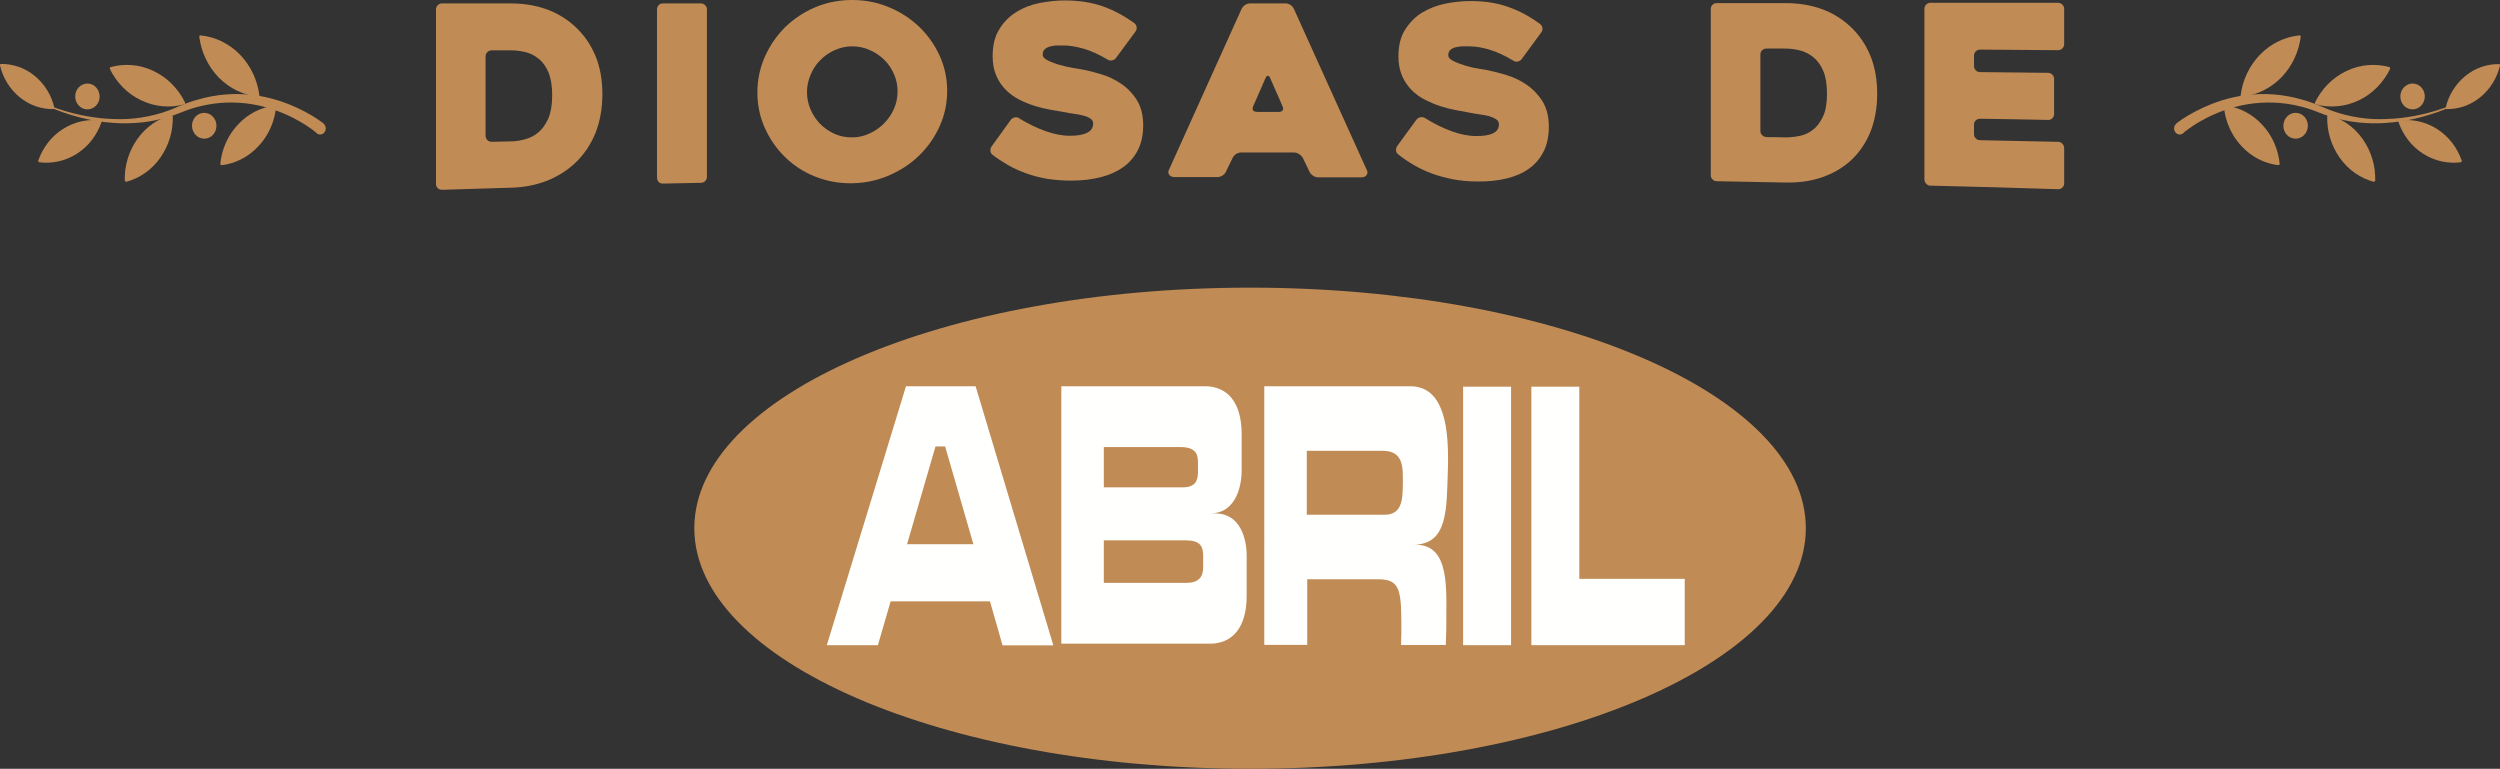
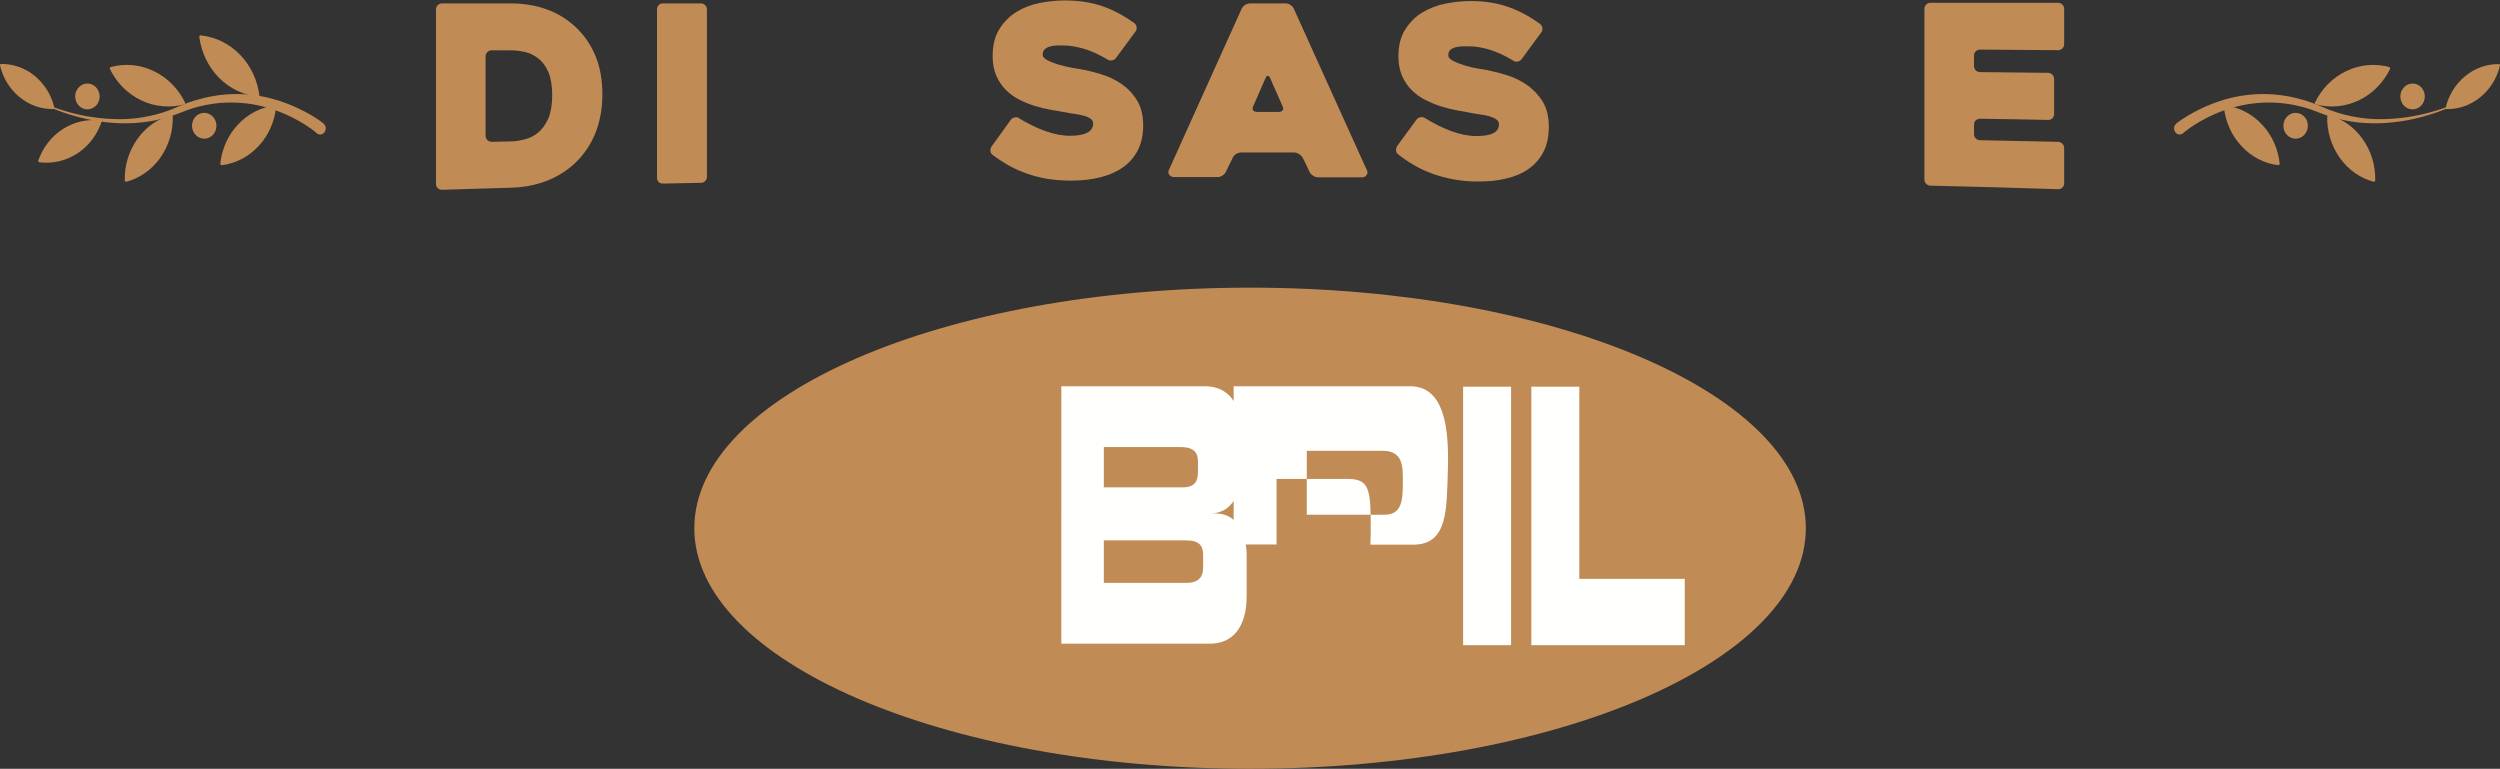
<svg xmlns="http://www.w3.org/2000/svg" id="Capa_1" data-name="Capa 1" viewBox="0 0 168.87 51.93">
  <rect x="0" y="0" width="168.87" height="51.93" fill="#333333" stroke="none" />
  <defs>
    <style>
      .cls-1, .cls-2 {
        fill: #fffffd;
      }

      .cls-3, .cls-4 {
        fill: #c18b55;
      }

      .cls-4, .cls-2 {
        fill-rule: evenodd;
      }
    </style>
  </defs>
  <g>
    <g>
      <g>
        <path class="cls-3" d="M160.34,12.28s.1-.02,.1-.08c.03-.97-.25-1.96-.84-2.8-.59-.84-1.41-1.39-2.3-1.63-.05-.01-.1,.02-.1,.08-.03,.97,.25,1.96,.84,2.8,.59,.84,1.41,1.39,2.3,1.63" />
-         <path class="cls-3" d="M166.23,10.96s.08-.06,.06-.1c-.3-.86-.86-1.63-1.66-2.14-.8-.51-1.7-.69-2.56-.58-.05,0-.08,.06-.06,.1,.3,.86,.86,1.63,1.66,2.14,.8,.51,1.7,.69,2.56,.58" />
        <path class="cls-3" d="M165.2,7.28s.02,.09,.06,.09c.8,.01,1.61-.25,2.29-.81,.68-.56,1.13-1.32,1.32-2.14,.01-.04-.02-.09-.06-.09-.8-.01-1.61,.25-2.29,.81-.68,.56-1.13,1.32-1.32,2.14" />
        <path class="cls-3" d="M155.51,9.23c-.38,.26-.9,.14-1.14-.26-.25-.41-.13-.95,.25-1.21,.38-.26,.89-.14,1.14,.26,.25,.41,.13,.95-.25,1.21" />
        <path class="cls-3" d="M163.41,7.25c-.38,.26-.9,.14-1.14-.26-.25-.41-.13-.95,.25-1.21,.38-.26,.9-.14,1.14,.26,.25,.41,.13,.95-.25,1.21" />
        <path class="cls-3" d="M161.45,4.65s0-.1-.05-.12c-.94-.25-1.96-.19-2.91,.27-.95,.45-1.68,1.22-2.12,2.13-.02,.05,0,.1,.05,.12,.94,.25,1.96,.18,2.91-.27,.95-.45,1.67-1.22,2.12-2.13" />
-         <path class="cls-3" d="M155.41,2.48c0-.05-.03-.1-.08-.09-.96,.09-1.9,.52-2.66,1.29-.75,.77-1.19,1.75-1.32,2.76,0,.05,.04,.1,.08,.09,.96-.1,1.9-.52,2.66-1.29,.75-.77,1.19-1.75,1.32-2.76" />
        <path class="cls-3" d="M153.9,11.16s.09-.04,.09-.09c-.1-.97-.49-1.91-1.19-2.65-.69-.75-1.58-1.18-2.49-1.29-.05,0-.09,.04-.09,.09,.1,.97,.49,1.91,1.19,2.65,.69,.75,1.58,1.18,2.49,1.29" />
        <path class="cls-3" d="M147,8.34s.02-.02,.06-.04c.04-.03,.09-.07,.16-.12,.14-.1,.34-.23,.6-.39,.53-.31,1.31-.71,2.3-1.02,.5-.15,1.04-.28,1.63-.35,.59-.07,1.21-.09,1.85-.04,.64,.05,1.3,.17,1.94,.36l.24,.07c.08,.02,.16,.06,.24,.08,.16,.06,.32,.11,.48,.18,.16,.06,.31,.13,.47,.19l.23,.1c.08,.03,.16,.07,.23,.09,.61,.23,1.25,.39,1.89,.49,.64,.1,1.28,.13,1.9,.1,1.24-.04,2.39-.28,3.34-.57,.96-.29,1.73-.63,2.26-.89,.53-.26,.82-.44,.82-.44,0,0-.28,.19-.8,.47-.52,.28-1.28,.65-2.24,.98-.95,.33-2.1,.62-3.37,.71-.63,.05-1.29,.04-1.95-.03-.66-.07-1.33-.21-1.98-.43-.08-.02-.16-.05-.24-.08l-.24-.09c-.16-.06-.31-.12-.47-.18-.15-.06-.31-.11-.46-.16-.08-.02-.15-.05-.23-.07l-.23-.06c-.62-.16-1.25-.25-1.86-.27-.61-.02-1.19,.02-1.74,.11-.55,.09-1.06,.23-1.52,.39-.92,.32-1.64,.72-2.12,1.03-.24,.16-.42,.29-.54,.38-.06,.05-.1,.08-.13,.11-.03,.02-.04,.04-.04,.04h0c-.17,.15-.41,.12-.54-.06-.13-.17-.11-.43,.06-.57,0,0,0,0,.01,0" />
      </g>
      <g>
        <path class="cls-3" d="M8.53,12.28s-.1-.02-.1-.08c-.03-.97,.25-1.96,.84-2.8,.59-.84,1.41-1.39,2.3-1.63,.05-.01,.1,.02,.1,.08,.03,.97-.25,1.96-.84,2.8-.59,.84-1.41,1.39-2.3,1.63" />
        <path class="cls-3" d="M2.64,10.96s-.08-.06-.06-.1c.3-.86,.86-1.63,1.66-2.14,.8-.51,1.7-.69,2.56-.58,.05,0,.08,.06,.06,.1-.3,.86-.86,1.63-1.66,2.14-.8,.51-1.7,.69-2.56,.58" />
        <path class="cls-3" d="M3.67,7.28s-.02,.09-.06,.09c-.8,.01-1.61-.25-2.29-.81C.64,6,.19,5.24,0,4.41c-.01-.04,.02-.09,.06-.09,.8-.01,1.61,.25,2.29,.81,.68,.56,1.13,1.32,1.32,2.14" />
        <path class="cls-3" d="M13.35,9.23c.38,.26,.9,.14,1.14-.26,.25-.41,.13-.95-.25-1.21-.38-.26-.9-.14-1.14,.26-.25,.41-.13,.95,.25,1.21" />
        <path class="cls-3" d="M5.46,7.25c.38,.26,.89,.14,1.14-.26,.25-.41,.13-.95-.25-1.21-.38-.26-.89-.14-1.14,.26-.25,.41-.13,.95,.25,1.21" />
        <path class="cls-3" d="M7.42,4.65s0-.1,.05-.12c.94-.25,1.96-.19,2.91,.27,.95,.45,1.68,1.22,2.12,2.13,.02,.05,0,.1-.05,.12-.94,.25-1.96,.18-2.91-.27-.95-.45-1.68-1.22-2.12-2.13" />
        <path class="cls-3" d="M13.46,2.48c0-.05,.03-.1,.08-.09,.96,.09,1.9,.52,2.66,1.29,.75,.77,1.19,1.75,1.32,2.76,0,.05-.04,.1-.08,.09-.96-.1-1.9-.52-2.66-1.29-.75-.77-1.19-1.75-1.32-2.76" />
        <path class="cls-3" d="M14.97,11.16s-.09-.04-.09-.09c.1-.97,.49-1.91,1.19-2.65,.69-.75,1.58-1.18,2.49-1.29,.05,0,.09,.04,.09,.09-.1,.97-.49,1.91-1.19,2.65-.69,.75-1.58,1.18-2.49,1.29" />
        <path class="cls-3" d="M21.86,8.34s-.02-.02-.06-.04c-.04-.03-.09-.07-.16-.12-.14-.1-.34-.23-.6-.39-.53-.31-1.31-.71-2.3-1.02-.5-.15-1.04-.28-1.63-.35-.59-.07-1.21-.09-1.85-.04-.64,.05-1.3,.17-1.94,.36l-.24,.07c-.08,.02-.16,.06-.24,.08-.16,.06-.32,.11-.48,.18-.16,.06-.31,.13-.47,.19l-.23,.1c-.08,.03-.16,.07-.23,.09-.61,.23-1.25,.39-1.89,.49-.64,.1-1.28,.13-1.9,.1-1.24-.04-2.39-.28-3.34-.57-.96-.29-1.73-.63-2.26-.89-.53-.26-.82-.44-.82-.44,0,0,.28,.19,.8,.47,.52,.28,1.28,.65,2.24,.98,.95,.33,2.1,.62,3.37,.71,.63,.05,1.29,.04,1.95-.03,.66-.07,1.33-.21,1.98-.43,.08-.02,.16-.05,.24-.08l.24-.09c.16-.06,.31-.12,.47-.18,.15-.06,.31-.11,.46-.16,.08-.02,.15-.05,.23-.07l.23-.06c.62-.16,1.25-.25,1.86-.27,.61-.02,1.19,.02,1.74,.11,.55,.09,1.06,.23,1.52,.39,.92,.32,1.64,.72,2.12,1.03,.24,.16,.42,.29,.54,.38,.06,.05,.1,.08,.13,.11,.03,.02,.04,.04,.04,.04h0c.17,.15,.41,.12,.54-.06,.13-.17,.11-.43-.06-.57,0,0,0,0-.01,0" />
      </g>
    </g>
    <g>
      <path class="cls-3" d="M29.45,12.4V.64c0-.11,.04-.21,.12-.29,.08-.08,.17-.12,.29-.12,1.85,0,2.77,0,4.62,0,1.77,0,3.22,.52,4.35,1.55,.61,.56,1.07,1.22,1.39,1.99,.32,.77,.47,1.64,.47,2.6s-.16,1.83-.47,2.62c-.32,.78-.78,1.47-1.39,2.04-.56,.52-1.21,.92-1.94,1.2-.73,.28-1.53,.43-2.41,.45-1.85,.05-2.77,.08-4.62,.14-.11,0-.21-.03-.29-.11-.08-.08-.12-.17-.12-.29m3.76-2.84c.51-.01,.76-.02,1.27-.03,.32,0,.64-.05,.98-.14,.34-.09,.64-.24,.91-.47,.27-.23,.49-.54,.67-.94,.17-.4,.26-.93,.26-1.57s-.09-1.16-.26-1.56c-.17-.4-.4-.71-.68-.92-.28-.22-.58-.37-.91-.44-.33-.08-.66-.11-.97-.11-.51,0-.76,0-1.27,0-.11,0-.21,.04-.29,.12-.08,.08-.12,.18-.12,.29v5.36c0,.11,.04,.21,.12,.29,.08,.08,.17,.12,.29,.11Z" />
      <path class="cls-3" d="M47.33,12.35c-1.02,.02-1.53,.03-2.55,.05-.12,0-.22-.03-.29-.11-.07-.08-.11-.17-.11-.28,0-4.55,0-6.83,0-11.38,0-.11,.04-.21,.11-.28,.07-.08,.17-.12,.3-.12,1.02,0,1.53,0,2.55,0,.11,0,.21,.04,.29,.12,.08,.08,.12,.17,.12,.28,0,4.53,0,6.79,0,11.32,0,.11-.04,.21-.12,.28-.08,.08-.17,.12-.29,.12" />
-       <path class="cls-3" d="M51.16,6.25c0-.86,.17-1.67,.51-2.43,.34-.76,.8-1.42,1.37-1.99,.58-.56,1.25-1.01,2.03-1.34,.78-.33,1.61-.49,2.49-.49s1.71,.16,2.49,.49c.78,.32,1.46,.77,2.04,1.32,.58,.56,1.04,1.21,1.38,1.95,.34,.75,.51,1.54,.51,2.38s-.17,1.64-.51,2.39c-.34,.75-.8,1.41-1.38,1.97-.58,.57-1.26,1.01-2.04,1.35-.78,.34-1.61,.51-2.49,.53-.88,.01-1.71-.14-2.49-.45-.78-.31-1.46-.75-2.03-1.31-.58-.56-1.03-1.21-1.37-1.96-.34-.75-.51-1.56-.51-2.42m3.35-.03c0,.42,.08,.81,.24,1.18,.16,.37,.38,.7,.65,.98,.28,.28,.6,.5,.97,.67,.37,.17,.77,.24,1.19,.24,.42,0,.81-.09,1.19-.27,.37-.17,.7-.4,.98-.69,.28-.29,.5-.61,.66-.98,.16-.37,.24-.76,.24-1.17,0-.4-.08-.79-.24-1.16-.16-.37-.38-.7-.66-.97-.28-.28-.61-.5-.98-.66-.37-.17-.77-.25-1.19-.25-.42,0-.81,.09-1.19,.26-.37,.17-.7,.4-.97,.68-.28,.28-.49,.61-.65,.99-.16,.38-.24,.77-.24,1.17Z" />
      <path class="cls-3" d="M68.82,7.98c.61,.37,1.21,.67,1.81,.88,.6,.21,1.16,.32,1.68,.31,.5,0,.87-.07,1.14-.21,.26-.14,.39-.34,.39-.61,0-.14-.06-.25-.17-.33-.11-.08-.26-.15-.45-.2-.19-.05-.4-.1-.65-.13-.25-.03-.51-.08-.76-.13-.24-.05-.54-.09-.87-.15-.33-.06-.68-.14-1.03-.25-.35-.11-.7-.25-1.04-.42-.34-.17-.65-.39-.92-.66-.27-.27-.49-.59-.65-.96-.16-.37-.25-.81-.25-1.32,0-.74,.15-1.36,.46-1.84,.3-.49,.69-.87,1.16-1.16,.47-.29,.99-.49,1.57-.6,.58-.11,1.13-.17,1.68-.17,.95,0,1.8,.13,2.55,.39,.75,.26,1.47,.65,2.16,1.15,.09,.07,.14,.17,.15,.27,.01,.11-.02,.2-.08,.29-.53,.71-.79,1.07-1.32,1.79-.07,.09-.16,.14-.27,.16-.11,.02-.21,0-.3-.06-.58-.34-1.11-.59-1.61-.73-.5-.14-.95-.22-1.37-.22-.12,0-.27,0-.43,0-.16,0-.32,.03-.47,.07-.15,.04-.27,.1-.36,.19-.1,.09-.14,.21-.14,.36s.12,.28,.36,.4c.24,.12,.51,.22,.81,.3,.3,.09,.6,.15,.88,.2,.28,.05,.46,.08,.54,.09,.41,.07,.85,.18,1.34,.33,.49,.14,.94,.36,1.36,.64,.42,.28,.78,.65,1.07,1.11,.29,.46,.43,1.03,.43,1.71,0,.64-.12,1.2-.36,1.67-.24,.47-.57,.85-.99,1.15-.42,.3-.93,.53-1.52,.68-.59,.15-1.25,.23-1.97,.23-.59,0-1.13-.04-1.64-.12-.51-.09-.98-.21-1.42-.37-.44-.16-.85-.34-1.23-.56-.38-.22-.73-.45-1.04-.69-.09-.06-.14-.15-.15-.27-.01-.11,.02-.21,.08-.3,.52-.72,.78-1.08,1.3-1.8,.07-.09,.16-.14,.27-.16,.11-.02,.21,0,.3,.05" />
      <path class="cls-3" d="M83.88,.58c.05-.1,.12-.18,.23-.25,.11-.07,.22-.1,.35-.1,.95,0,1.42,0,2.37,0,.11,0,.22,.03,.33,.1,.11,.07,.18,.15,.23,.25,1.98,4.37,2.97,6.56,4.95,10.94,.05,.1,.04,.2-.03,.3-.06,.11-.18,.16-.36,.16-1.16,0-1.74,0-2.9,0-.12,0-.24-.03-.35-.11-.11-.07-.19-.15-.24-.25-.18-.39-.27-.58-.46-.96-.06-.1-.14-.18-.25-.25-.11-.07-.22-.11-.33-.11-1.43,0-2.14,0-3.57,0-.12,0-.24,.03-.35,.1-.11,.07-.18,.15-.23,.25-.19,.39-.28,.58-.47,.96-.04,.1-.12,.18-.23,.25-.11,.07-.22,.1-.33,.1-1.17,0-1.75,0-2.91,0-.06,0-.12-.01-.18-.03-.06-.02-.11-.05-.15-.1-.04-.04-.07-.1-.08-.16-.01-.06,0-.14,.05-.22,1.97-4.36,2.95-6.53,4.91-10.88m1,6.99c.6,0,.9,0,1.51,0,.11,0,.19-.03,.25-.11,.05-.07,.05-.15,0-.25-.11-.27-.25-.58-.41-.94-.16-.36-.3-.69-.44-1-.04-.1-.1-.14-.15-.14s-.11,.05-.15,.14c-.34,.78-.51,1.17-.85,1.94-.04,.1-.04,.18,0,.25,.05,.07,.13,.1,.25,.1Z" />
      <path class="cls-3" d="M96.23,7.96c.61,.38,1.21,.68,1.81,.9,.6,.22,1.16,.33,1.68,.33,.5,0,.88-.06,1.14-.19,.26-.13,.39-.33,.39-.6,0-.14-.06-.25-.17-.33-.11-.08-.26-.15-.45-.21-.19-.05-.4-.1-.65-.13-.25-.03-.51-.08-.76-.13-.24-.05-.54-.1-.87-.16-.33-.06-.68-.15-1.03-.26-.35-.11-.7-.26-1.04-.43-.34-.17-.65-.39-.92-.66-.27-.27-.49-.59-.65-.96-.16-.37-.25-.81-.25-1.31,0-.74,.15-1.35,.46-1.83,.31-.48,.69-.87,1.16-1.15,.47-.28,.99-.48,1.57-.6,.58-.11,1.13-.17,1.68-.17,.95,0,1.8,.13,2.55,.4,.75,.26,1.47,.65,2.16,1.16,.09,.08,.14,.17,.15,.28,.01,.11-.02,.21-.09,.29-.53,.72-.79,1.08-1.32,1.8-.07,.09-.16,.14-.27,.16-.11,.02-.21,0-.3-.07-.58-.35-1.11-.59-1.61-.74-.5-.15-.95-.22-1.37-.22-.12,0-.27,0-.43,0-.16,0-.32,.03-.47,.06-.15,.04-.27,.1-.36,.18-.1,.09-.14,.2-.14,.36s.12,.29,.36,.4c.24,.12,.51,.22,.81,.31,.3,.09,.6,.16,.88,.2,.28,.05,.46,.08,.54,.09,.41,.08,.85,.19,1.34,.34,.49,.15,.94,.37,1.36,.65,.42,.29,.78,.66,1.07,1.12,.29,.46,.43,1.04,.43,1.73,0,.65-.12,1.21-.36,1.68-.24,.47-.57,.85-.99,1.15-.42,.3-.93,.52-1.52,.66-.59,.14-1.25,.21-1.97,.2-.59,0-1.14-.06-1.64-.15-.51-.1-.98-.23-1.42-.39-.44-.16-.85-.36-1.23-.58-.38-.22-.73-.46-1.04-.71-.09-.06-.14-.15-.15-.27-.01-.11,.02-.21,.08-.3,.52-.71,.78-1.07,1.3-1.78,.07-.09,.16-.14,.27-.16,.11-.02,.21,0,.3,.05" />
-       <path class="cls-3" d="M115.56,11.84c0-4.49,0-6.74,0-11.24,0-.11,.04-.2,.12-.28,.08-.08,.17-.11,.29-.11,1.85,0,2.77,0,4.62,0,1.77,0,3.22,.51,4.35,1.54,.61,.56,1.07,1.22,1.39,1.99,.32,.77,.47,1.64,.47,2.6s-.16,1.83-.47,2.6c-.32,.77-.78,1.43-1.39,1.97-.56,.49-1.21,.85-1.94,1.09-.73,.24-1.53,.35-2.41,.33-1.85-.04-2.77-.06-4.62-.09-.11,0-.21-.04-.29-.12-.08-.08-.12-.17-.12-.28m3.76-2.58c.51,0,.76,.01,1.27,.02,.32,0,.64-.03,.98-.1,.34-.07,.64-.21,.91-.43,.27-.21,.49-.51,.67-.9,.18-.39,.26-.9,.26-1.54,0-.63-.09-1.15-.26-1.54-.17-.39-.4-.7-.68-.92-.28-.22-.58-.37-.91-.45-.33-.08-.66-.12-.97-.12-.51,0-.76,0-1.27,0-.11,0-.21,.04-.29,.11-.08,.08-.12,.17-.12,.28,0,2.07,0,3.11,0,5.18,0,.11,.04,.2,.12,.28,.08,.08,.17,.12,.29,.12Z" />
      <path class="cls-3" d="M133.34,3.75v.71c0,.11,.04,.21,.12,.29,.08,.08,.17,.12,.29,.12,1.84,.02,2.75,.03,4.59,.05,.11,0,.21,.04,.29,.12,.08,.08,.12,.18,.12,.29v2.37c0,.11-.04,.21-.12,.29-.08,.08-.18,.12-.29,.11-1.84-.04-2.75-.05-4.59-.08-.11,0-.21,.04-.29,.11-.08,.08-.12,.17-.12,.29,0,.26,0,.39,0,.64,0,.11,.04,.21,.12,.29,.08,.08,.17,.12,.29,.12,2.11,.04,3.16,.07,5.27,.11,.11,0,.21,.05,.29,.13,.08,.08,.12,.18,.12,.3v2.37c0,.11-.04,.21-.12,.29-.08,.08-.17,.11-.29,.11-3.45-.11-5.17-.16-8.62-.24-.11,0-.21-.04-.29-.13-.08-.08-.12-.18-.12-.29,0-4.61,0-6.91,0-11.52,0-.11,.04-.21,.12-.29,.08-.08,.17-.12,.29-.12,3.45,0,5.17,0,8.62,0,.11,0,.21,.04,.29,.12,.08,.08,.12,.18,.12,.29V2.98c0,.11-.04,.21-.12,.29-.08,.08-.17,.12-.29,.12-2.11-.02-3.16-.03-5.27-.04-.11,0-.21,.04-.29,.12-.08,.08-.12,.17-.12,.29" />
    </g>
  </g>
  <g>
    <path class="cls-4" d="M46.9,35.68c0-8.98,16.81-16.25,37.54-16.25s37.54,7.28,37.54,16.25-16.81,16.25-37.54,16.25-37.54-7.28-37.54-16.25" />
    <path class="cls-2" d="M81.73,34.68h.35c1.75,0,2.13,1.79,2.13,2.85v2.72c0,2.15-.97,3.23-2.49,3.23h-10.03V26.09h9.69c1.53,0,2.49,1.08,2.49,3.23v2.51c0,.73-.25,2.85-2.13,2.85m-7.18,1.82v2.87h5.59c.87,0,1.12-.46,1.12-1.04v-.79c0-.65-.21-1.04-1.17-1.04h-5.54Zm0-6.29v2.71h5.32c.87,0,1.04-.46,1.04-1.04v-.68c0-.57-.21-1-1.17-1h-5.19Z" />
-     <path class="cls-2" d="M61.2,26.09h4.7l5.25,17.5h-3.43l-.85-2.97c-1.2,0-3.43,0-6.71,0l-.86,2.96h-3.45l5.35-17.5Zm2.65,4.07h-.66l-1.92,6.6c2.23,0,3.72,0,4.48,0l-1.91-6.61Z" />
    <rect class="cls-1" x="98.83" y="26.12" width="3.24" height="17.46" />
-     <path class="cls-2" d="M85.41,26.09h9.84c2.35,0,2.64,2.91,2.55,5.7-.09,2.56,.02,5-2.32,5h.11c2.41,0,2.1,2.99,2.1,5.8-.01,.35-.02,.64-.03,.98h-3.02c0-.28,.01-.5,.02-.79,0-2.82,0-3.65-1.55-3.65h-4.81v4.43h-2.9V26.09Zm2.86,4.36v4.32h5.25c1.25,0,1.23-1.13,1.24-2.24,.01-1.05,0-2.08-1.37-2.08h-5.12Z" />
+     <path class="cls-2" d="M85.41,26.09h9.84c2.35,0,2.64,2.91,2.55,5.7-.09,2.56,.02,5-2.32,5h.11h-3.02c0-.28,.01-.5,.02-.79,0-2.82,0-3.65-1.55-3.65h-4.81v4.43h-2.9V26.09Zm2.86,4.36v4.32h5.25c1.25,0,1.23-1.13,1.24-2.24,.01-1.05,0-2.08-1.37-2.08h-5.12Z" />
    <polygon class="cls-2" points="103.44 26.12 106.68 26.12 106.68 39.1 113.8 39.1 113.8 43.58 103.44 43.58 103.44 26.12" />
  </g>
</svg>